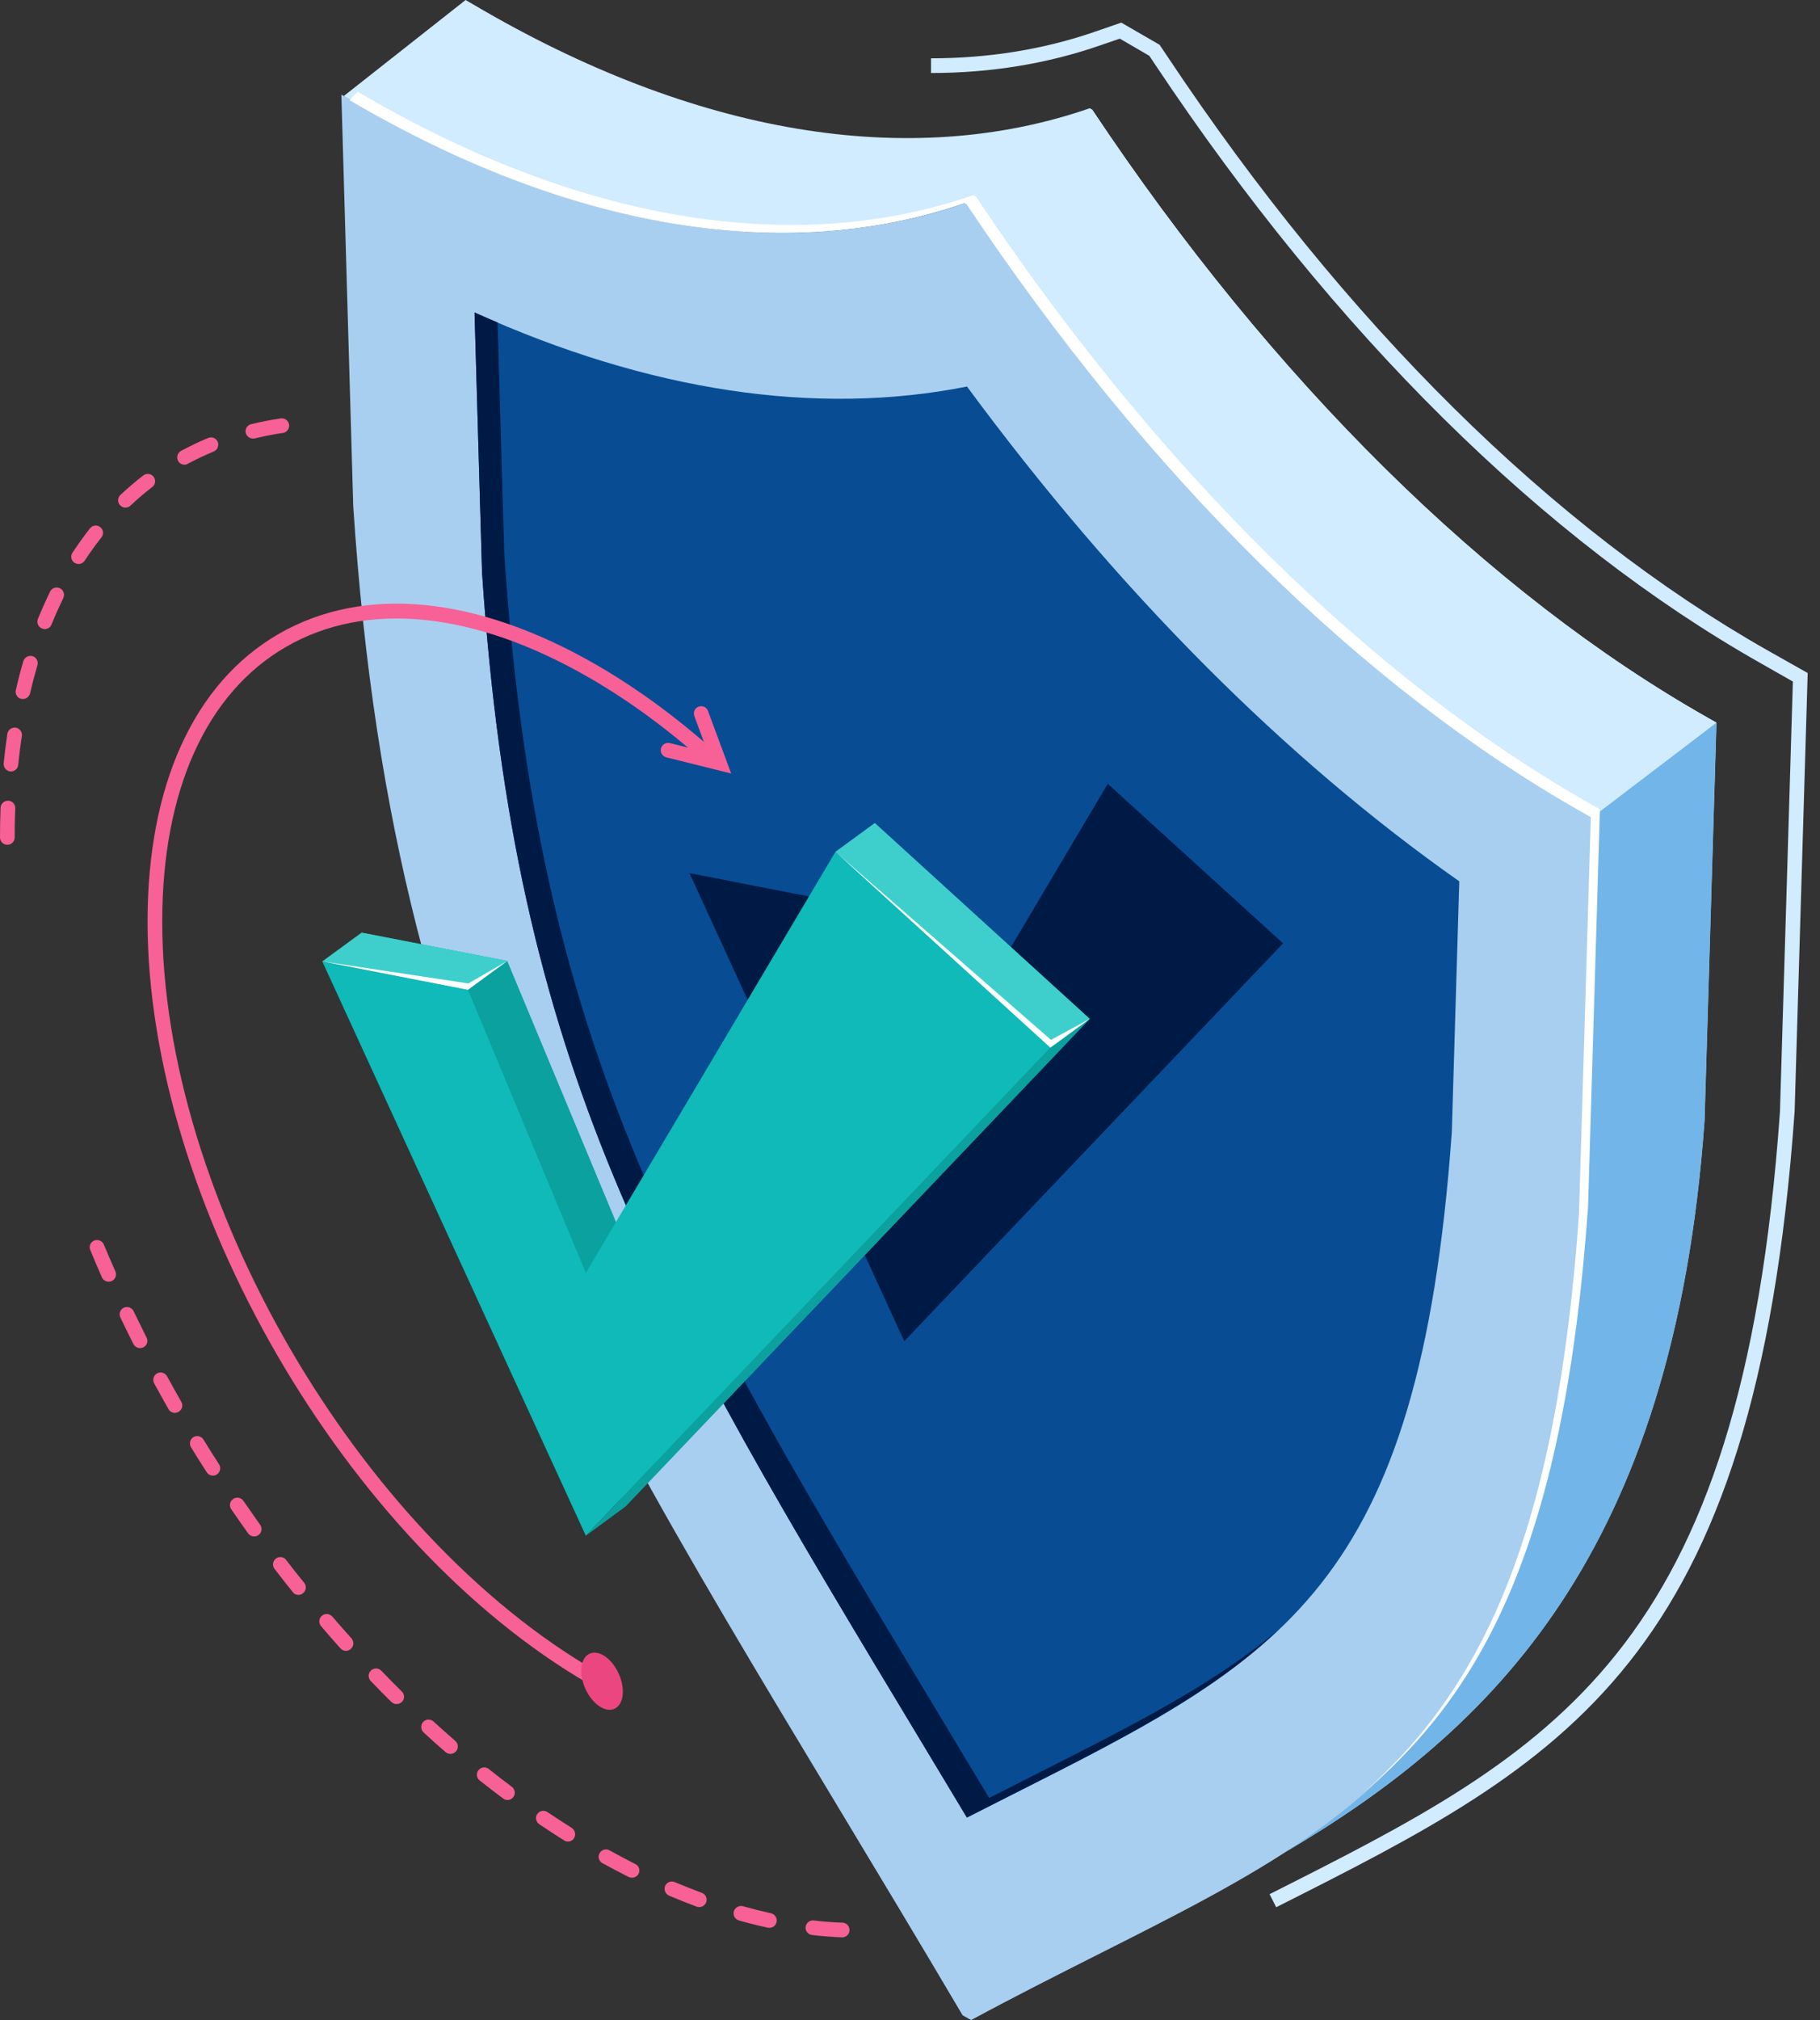
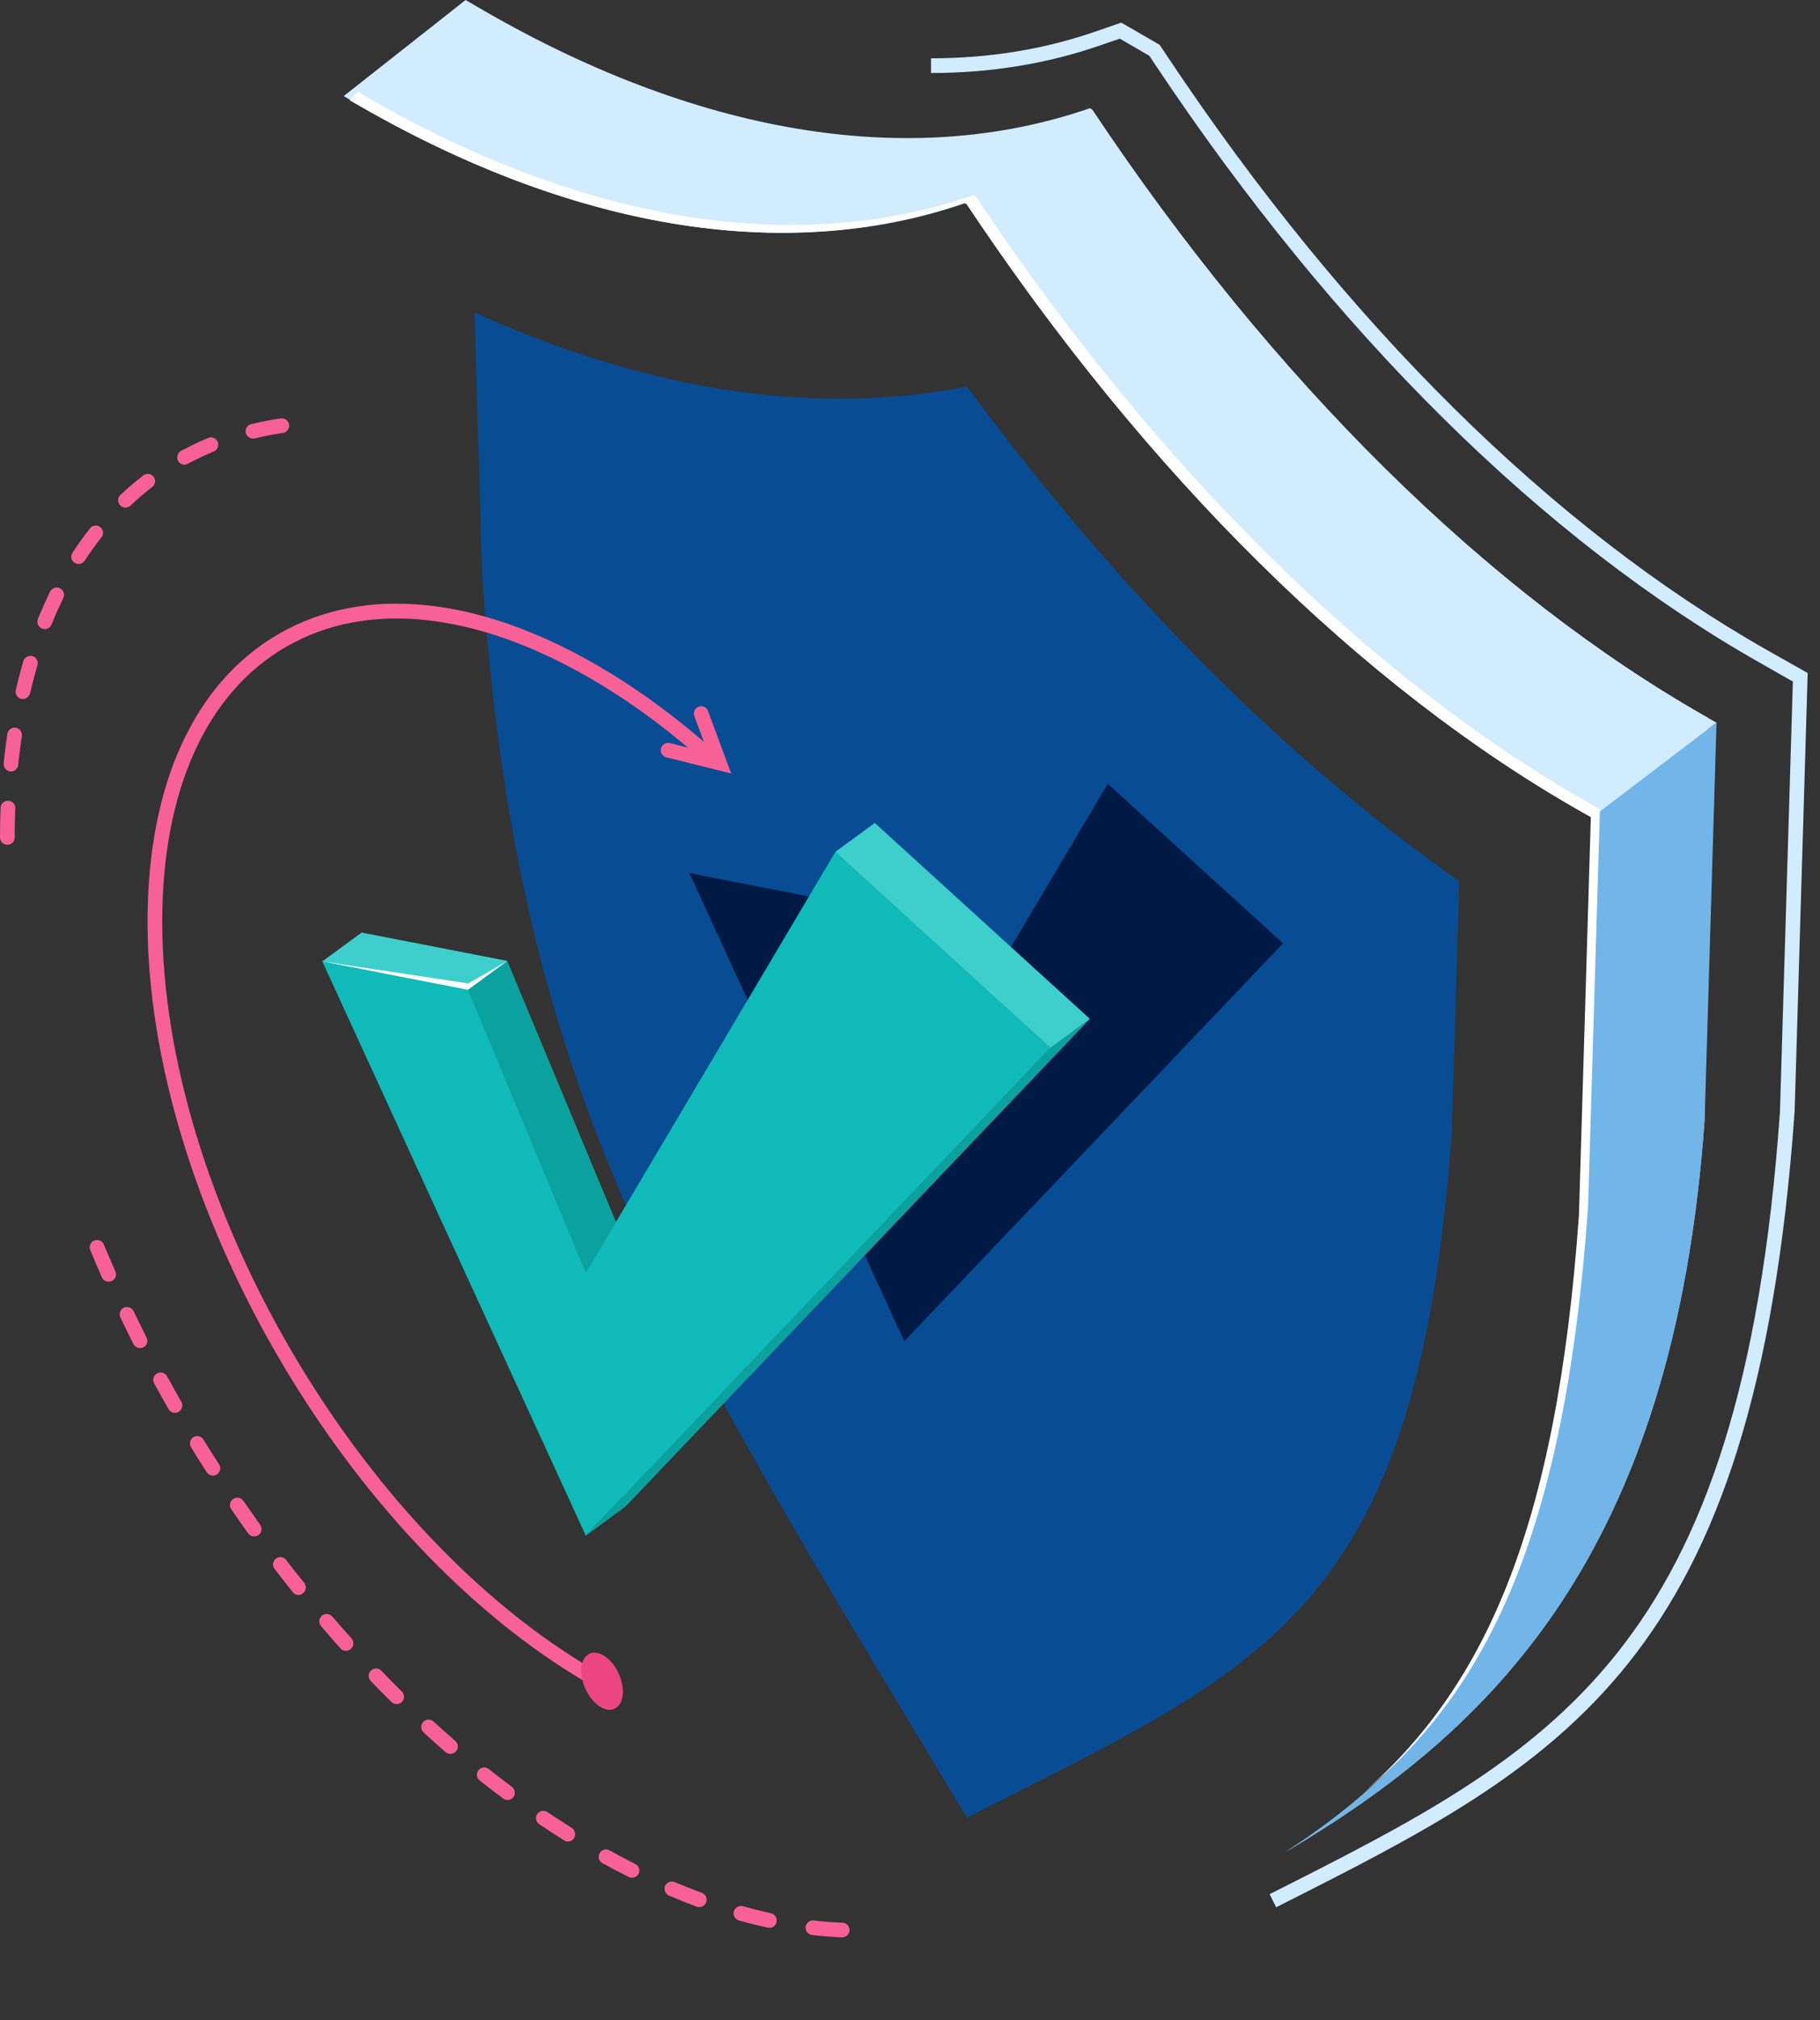
<svg xmlns="http://www.w3.org/2000/svg" width="119" height="132" viewBox="0 0 119 132" fill="none">
  <rect x="0" y="0" width="119" height="132" fill="#333333" stroke="none" />
  <g clip-path="url(#clip0)">
    <path d="M83.443 124.627L83.011 123.773C101.587 114.403 113.866 108.221 116.381 72.653L117.226 44.534L115.114 43.334C100.925 35.309 87.235 21.782 75.533 4.224L75.149 3.648L73.219 2.525L71.933 2.966C68.477 4.166 64.761 4.771 60.873 4.771V3.811C64.646 3.811 68.266 3.226 71.616 2.064L73.315 1.478L75.821 2.928L76.329 3.686C87.946 21.13 101.52 34.541 115.574 42.499L118.195 43.978L117.341 72.624C114.778 108.826 102.307 115.114 83.443 124.627Z" fill="#D1EBFF" />
-     <path d="M103.555 53.098C89.165 44.957 75.091 31.066 63.293 13.363L63.129 13.267C51.331 17.347 37.257 14.986 22.867 6.509L22.32 6.182L23.097 33.082C25.833 74.774 40.051 92.918 62.937 131.683L63.494 132C86.381 119.664 100.598 117.936 103.334 79.402L104.112 53.405L103.555 53.098Z" fill="#A8CFF0" />
-     <path d="M111.677 46.906C97.287 38.765 83.213 24.874 71.415 7.171L71.251 7.075C59.453 11.155 45.379 8.794 30.989 0.317L30.442 0L22.474 6.278L22.867 6.509C37.258 14.986 51.331 17.347 63.13 13.267L63.293 13.363C75.091 31.066 89.165 44.957 103.555 53.098L104.102 53.405L103.325 79.402C101.539 104.554 94.867 114.019 84.077 120.998C97.555 113.04 109.44 101.491 111.446 73.219L112.224 47.222L111.677 46.906Z" fill="#D1EBFF" />
+     <path d="M111.677 46.906C97.287 38.765 83.213 24.874 71.415 7.171L71.251 7.075C59.453 11.155 45.379 8.794 30.989 0.317L30.442 0L22.474 6.278L22.867 6.509C37.258 14.986 51.331 17.347 63.13 13.267L63.293 13.363C75.091 31.066 89.165 44.957 103.555 53.098L104.102 53.405L103.325 79.402C101.539 104.554 94.867 114.019 84.077 120.998C97.555 113.04 109.44 101.491 111.446 73.219L111.677 46.906Z" fill="#D1EBFF" />
    <path d="M112.234 47.222L111.686 46.915C97.296 38.774 83.222 24.883 71.424 7.181L71.261 7.085L63.139 13.267L63.302 13.363C75.101 31.066 89.174 44.957 103.565 53.098L104.112 53.405L112.234 47.222Z" fill="#D1EBFF" />
    <path d="M104.112 53.405L103.334 79.402C101.549 104.554 94.877 114.019 84.086 120.998C97.565 113.04 109.45 101.491 111.456 73.219L112.234 47.222L104.112 53.405Z" fill="#72B5E8" />
    <path d="M60.375 114.038C42.605 84.566 33.677 69.744 31.517 37.402L31.027 20.419C42.432 25.574 53.367 27.216 63.226 25.258C73.066 38.592 84 49.574 95.415 57.59L94.925 74.006C92.775 103.862 83.837 108.374 66.067 117.331C65.136 117.802 64.195 118.282 63.226 118.771C62.247 117.158 61.306 115.574 60.375 114.038Z" fill="#084C94" />
-     <path d="M67.517 116.045C66.586 116.515 65.645 116.995 64.675 117.485C63.706 115.882 62.755 114.298 61.834 112.762C44.064 83.28 35.127 68.458 32.967 36.115L32.535 21.072C32.035 20.861 31.526 20.64 31.027 20.419L31.517 37.402C33.677 69.744 42.605 84.576 60.375 114.038C61.306 115.584 62.256 117.158 63.216 118.762C64.186 118.272 65.127 117.792 66.058 117.322C73.306 113.664 79.085 110.755 83.53 106.55C79.306 110.093 73.997 112.771 67.517 116.045Z" fill="#001A46" />
    <path d="M45.081 57.053L59.126 87.638L83.894 61.642L72.432 51.216L59.126 73.642L52.848 58.57L45.081 57.053Z" fill="#001A46" />
    <path d="M23.645 60.941L40.877 98.458L71.251 66.576L57.197 53.779L40.877 81.293L33.168 62.794L23.645 60.941Z" fill="#0BA19F" />
    <path d="M21.072 62.822L38.304 100.349L68.678 68.458L54.624 55.661L38.304 83.174L30.595 64.675L21.072 62.822Z" fill="#0FBAB8" />
    <path d="M71.251 66.576L68.679 68.458L38.304 100.349L40.877 98.458L71.251 66.576Z" fill="#0BA19F" />
    <path d="M23.645 60.941L21.072 62.822L30.595 64.675L33.168 62.794L23.645 60.941Z" fill="#3ECFCD" />
    <path d="M68.678 68.458L54.624 55.661L57.197 53.779L71.251 66.576L68.678 68.458Z" fill="#3ECFCD" />
    <path d="M30.624 64.262L21.072 62.822L30.595 64.675L33.168 62.794L30.624 64.262Z" fill="white" />
-     <path d="M68.678 68.458L54.624 55.661L68.717 67.949L71.251 66.576L68.678 68.458Z" fill="white" />
    <path d="M104.073 52.579C89.683 44.438 75.609 30.547 63.811 12.845L63.648 12.749C51.849 16.829 37.776 14.467 23.385 5.99L22.857 6.547C37.229 14.986 51.273 17.338 63.043 13.258L63.206 13.354C75.005 31.056 89.078 44.947 103.469 53.088L104.016 53.395L103.238 79.392C101.76 100.262 96.912 110.333 89.136 117.149C97.257 110.333 102.317 100.282 103.833 78.883L104.611 52.886L104.073 52.579Z" fill="white" />
    <path d="M0.48 55.2C0.211 55.2 0 54.989 0 54.72C0 54.067 0.01 53.414 0.038 52.781C0.048 52.512 0.269 52.32 0.538 52.32C0.806 52.33 1.008 52.55 0.998 52.819C0.97 53.443 0.96 54.077 0.96 54.72C0.96 54.989 0.749 55.2 0.48 55.2ZM0.72 50.41C0.701 50.41 0.691 50.41 0.672 50.41C0.413 50.381 0.221 50.15 0.24 49.882C0.307 49.229 0.384 48.586 0.48 47.952C0.518 47.693 0.768 47.51 1.027 47.549C1.286 47.587 1.469 47.837 1.43 48.096C1.334 48.71 1.258 49.334 1.19 49.978C1.171 50.227 0.96 50.41 0.72 50.41ZM1.498 45.677C1.459 45.677 1.421 45.677 1.392 45.667C1.133 45.61 0.97 45.35 1.037 45.091C1.181 44.448 1.344 43.814 1.526 43.2C1.603 42.95 1.872 42.806 2.122 42.874C2.381 42.95 2.525 43.219 2.448 43.469C2.275 44.064 2.112 44.669 1.968 45.302C1.91 45.523 1.718 45.677 1.498 45.677ZM2.928 41.107C2.87 41.107 2.803 41.098 2.746 41.069C2.496 40.973 2.381 40.685 2.477 40.445C2.726 39.84 2.995 39.235 3.274 38.659C3.389 38.419 3.677 38.323 3.917 38.438C4.157 38.554 4.253 38.842 4.138 39.082C3.869 39.638 3.61 40.214 3.37 40.8C3.302 40.992 3.12 41.107 2.928 41.107ZM5.136 36.854C5.05 36.854 4.954 36.826 4.877 36.778C4.656 36.634 4.589 36.336 4.742 36.115C5.107 35.558 5.491 35.021 5.885 34.522C6.048 34.31 6.355 34.282 6.557 34.445C6.768 34.608 6.797 34.915 6.634 35.117C6.25 35.597 5.885 36.106 5.539 36.634C5.443 36.778 5.29 36.854 5.136 36.854ZM8.198 33.168C8.074 33.168 7.939 33.12 7.853 33.014C7.67 32.832 7.68 32.525 7.872 32.342C8.352 31.891 8.851 31.469 9.37 31.066C9.581 30.902 9.878 30.941 10.042 31.152C10.205 31.363 10.166 31.661 9.955 31.824C9.466 32.198 8.986 32.611 8.534 33.034C8.438 33.13 8.314 33.168 8.198 33.168ZM12.067 30.365C11.894 30.365 11.731 30.278 11.645 30.115C11.52 29.885 11.606 29.587 11.837 29.462C12.413 29.155 13.008 28.867 13.613 28.618C13.862 28.512 14.141 28.637 14.237 28.877C14.333 29.117 14.218 29.405 13.978 29.501C13.402 29.741 12.835 30.01 12.288 30.298C12.23 30.346 12.144 30.365 12.067 30.365ZM16.541 28.656C16.32 28.656 16.128 28.512 16.07 28.291C16.003 28.032 16.166 27.773 16.426 27.715C17.059 27.562 17.702 27.437 18.355 27.341C18.614 27.302 18.864 27.485 18.902 27.744C18.941 28.003 18.758 28.253 18.499 28.291C17.875 28.378 17.261 28.502 16.666 28.646C16.608 28.656 16.579 28.656 16.541 28.656Z" fill="#F76195" />
    <path d="M55.066 126.595C55.056 126.595 55.056 126.595 55.046 126.595C54.413 126.566 53.75 126.518 53.097 126.442C52.838 126.413 52.646 126.173 52.675 125.914C52.704 125.654 52.944 125.462 53.203 125.491C53.837 125.568 54.47 125.616 55.085 125.635C55.353 125.645 55.555 125.866 55.545 126.134C55.536 126.394 55.325 126.595 55.066 126.595ZM50.313 125.971C50.275 125.971 50.246 125.971 50.208 125.962C49.584 125.827 48.95 125.674 48.317 125.491C48.057 125.414 47.913 125.155 47.981 124.896C48.057 124.646 48.317 124.493 48.576 124.56C49.19 124.733 49.805 124.886 50.41 125.021C50.669 125.078 50.832 125.338 50.774 125.587C50.736 125.818 50.534 125.971 50.313 125.971ZM45.715 124.618C45.657 124.618 45.6 124.608 45.552 124.589C44.957 124.368 44.352 124.128 43.747 123.869C43.507 123.763 43.392 123.485 43.488 123.235C43.593 122.995 43.872 122.88 44.121 122.986C44.717 123.235 45.302 123.466 45.888 123.686C46.138 123.773 46.262 124.051 46.176 124.301C46.099 124.493 45.917 124.618 45.715 124.618ZM41.318 122.698C41.242 122.698 41.174 122.678 41.107 122.65C40.541 122.362 39.965 122.064 39.389 121.747C39.158 121.622 39.072 121.325 39.206 121.094C39.331 120.864 39.629 120.778 39.859 120.912C40.425 121.229 40.982 121.517 41.539 121.805C41.779 121.92 41.875 122.208 41.75 122.448C41.664 122.602 41.501 122.698 41.318 122.698ZM37.142 120.336C37.056 120.336 36.969 120.317 36.883 120.259C36.336 119.914 35.798 119.568 35.261 119.203C35.04 119.05 34.982 118.752 35.126 118.541C35.27 118.32 35.578 118.262 35.789 118.406C36.317 118.762 36.854 119.107 37.382 119.443C37.603 119.587 37.67 119.885 37.536 120.106C37.459 120.25 37.306 120.336 37.142 120.336ZM33.187 117.619C33.091 117.619 32.986 117.59 32.899 117.523C32.381 117.139 31.872 116.746 31.363 116.342C31.152 116.179 31.123 115.872 31.286 115.67C31.45 115.459 31.757 115.43 31.958 115.594C32.458 115.987 32.957 116.381 33.465 116.755C33.677 116.918 33.725 117.216 33.562 117.427C33.475 117.552 33.331 117.619 33.187 117.619ZM29.453 114.605C29.337 114.605 29.232 114.566 29.136 114.49C28.646 114.067 28.166 113.645 27.696 113.203C27.504 113.021 27.485 112.723 27.667 112.522C27.849 112.32 28.147 112.31 28.349 112.493C28.819 112.925 29.299 113.347 29.77 113.76C29.971 113.933 29.99 114.24 29.817 114.442C29.721 114.547 29.587 114.605 29.453 114.605ZM25.93 111.35C25.805 111.35 25.689 111.302 25.593 111.216C25.133 110.765 24.681 110.304 24.24 109.843C24.058 109.651 24.058 109.344 24.25 109.162C24.442 108.979 24.749 108.979 24.931 109.171C25.373 109.632 25.824 110.083 26.275 110.534C26.467 110.717 26.467 111.024 26.275 111.216C26.179 111.302 26.054 111.35 25.93 111.35ZM22.617 107.875C22.483 107.875 22.358 107.818 22.262 107.712C21.83 107.232 21.408 106.752 20.995 106.262C20.822 106.061 20.841 105.754 21.043 105.581C21.245 105.408 21.552 105.437 21.725 105.629C22.137 106.109 22.56 106.589 22.982 107.059C23.155 107.261 23.145 107.558 22.944 107.741C22.848 107.827 22.733 107.875 22.617 107.875ZM19.517 104.218C19.373 104.218 19.238 104.16 19.142 104.035C18.739 103.536 18.346 103.027 17.952 102.518C17.789 102.307 17.827 102.01 18.038 101.846C18.25 101.683 18.547 101.722 18.71 101.933C19.094 102.442 19.488 102.941 19.891 103.43C20.054 103.632 20.026 103.939 19.814 104.102C19.728 104.179 19.622 104.218 19.517 104.218ZM16.617 100.397C16.464 100.397 16.32 100.33 16.224 100.195C15.85 99.677 15.485 99.149 15.12 98.621C14.966 98.4 15.024 98.102 15.245 97.949C15.466 97.795 15.763 97.853 15.917 98.074C16.282 98.602 16.646 99.12 17.011 99.638C17.165 99.85 17.117 100.157 16.896 100.31C16.809 100.368 16.713 100.397 16.617 100.397ZM13.92 96.422C13.766 96.422 13.603 96.346 13.517 96.202C13.171 95.664 12.825 95.117 12.489 94.57C12.355 94.339 12.422 94.051 12.643 93.907C12.873 93.773 13.162 93.84 13.306 94.07C13.642 94.618 13.977 95.155 14.323 95.683C14.467 95.904 14.4 96.202 14.179 96.346C14.102 96.403 14.016 96.422 13.92 96.422ZM11.434 92.323C11.27 92.323 11.107 92.237 11.021 92.083C10.704 91.526 10.387 90.96 10.08 90.394C9.955 90.163 10.041 89.866 10.272 89.741C10.502 89.616 10.8 89.702 10.925 89.933C11.232 90.49 11.539 91.046 11.856 91.603C11.99 91.834 11.904 92.122 11.674 92.256C11.597 92.294 11.52 92.323 11.434 92.323ZM9.158 88.09C8.986 88.09 8.813 87.994 8.726 87.83C8.438 87.254 8.15 86.678 7.872 86.093C7.757 85.853 7.862 85.565 8.093 85.45C8.342 85.344 8.621 85.44 8.736 85.68C9.014 86.256 9.293 86.822 9.581 87.398C9.706 87.638 9.61 87.926 9.37 88.042C9.302 88.07 9.235 88.09 9.158 88.09ZM7.104 83.75C6.921 83.75 6.739 83.645 6.662 83.462C6.403 82.867 6.144 82.282 5.904 81.686C5.798 81.446 5.913 81.158 6.163 81.062C6.403 80.966 6.691 81.082 6.787 81.322C7.037 81.907 7.286 82.493 7.545 83.078C7.651 83.318 7.545 83.606 7.296 83.712C7.229 83.741 7.171 83.75 7.104 83.75Z" fill="#F76195" />
    <path d="M38.544 110.054C22.608 100.858 9.648 78.499 9.648 60.211C9.648 51.293 12.691 44.621 18.221 41.424C23.798 38.208 31.181 38.928 39.024 43.459C41.645 44.976 44.246 46.877 46.752 49.114L46.109 49.834C43.651 47.635 41.107 45.773 38.544 44.294C31.008 39.946 23.962 39.226 18.701 42.269C13.488 45.283 10.608 51.658 10.608 60.221C10.608 78.202 23.357 100.186 39.024 109.229L38.544 110.054Z" fill="#F76195" />
    <path d="M40.724 110.64C40.675 111.581 40.032 111.984 39.283 111.552C38.535 111.12 37.959 110.006 38.007 109.075C38.055 108.134 38.698 107.731 39.447 108.163C40.196 108.595 40.762 109.699 40.724 110.64Z" fill="#EB4680" />
    <path d="M47.808 50.544L43.565 49.488C43.306 49.421 43.152 49.162 43.219 48.902C43.287 48.643 43.546 48.49 43.805 48.557L46.282 49.181L45.399 46.79C45.303 46.541 45.437 46.262 45.677 46.176C45.927 46.08 46.205 46.214 46.291 46.454L47.808 50.544Z" fill="#F76195" />
  </g>
  <defs>
    <clipPath id="clip0">
      <rect width="118.205" height="132" fill="white" />
    </clipPath>
  </defs>
</svg>